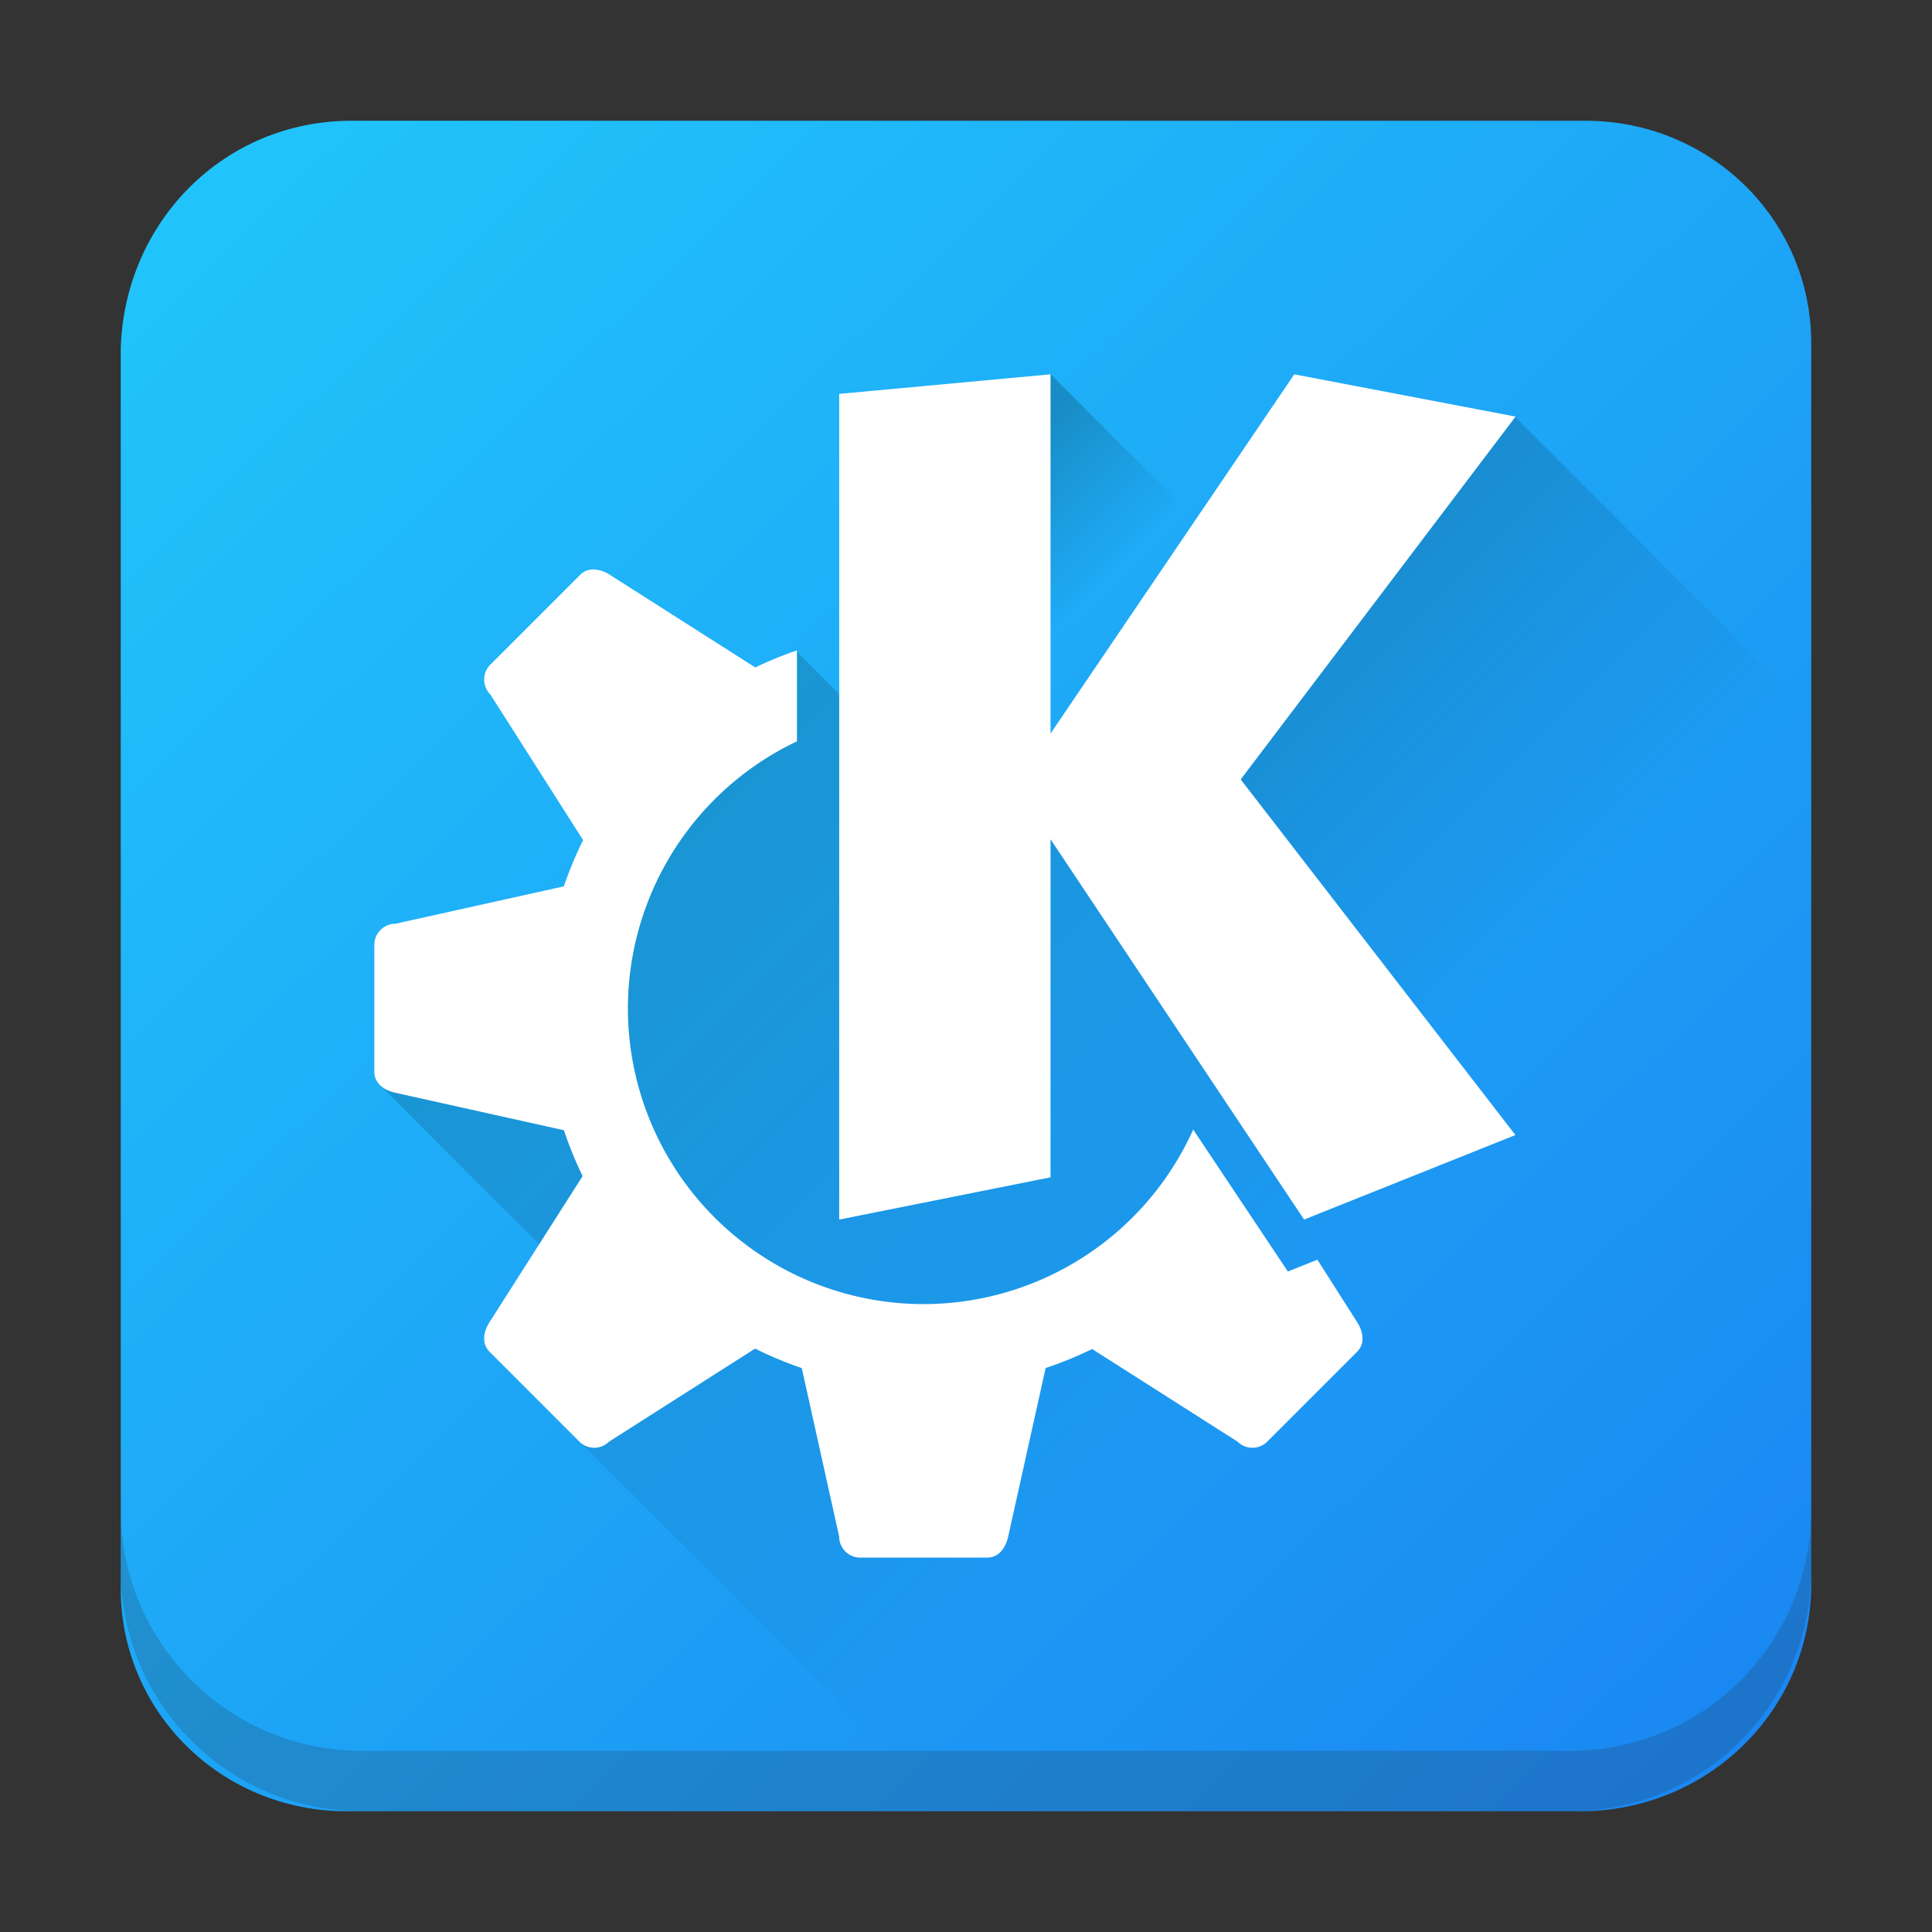
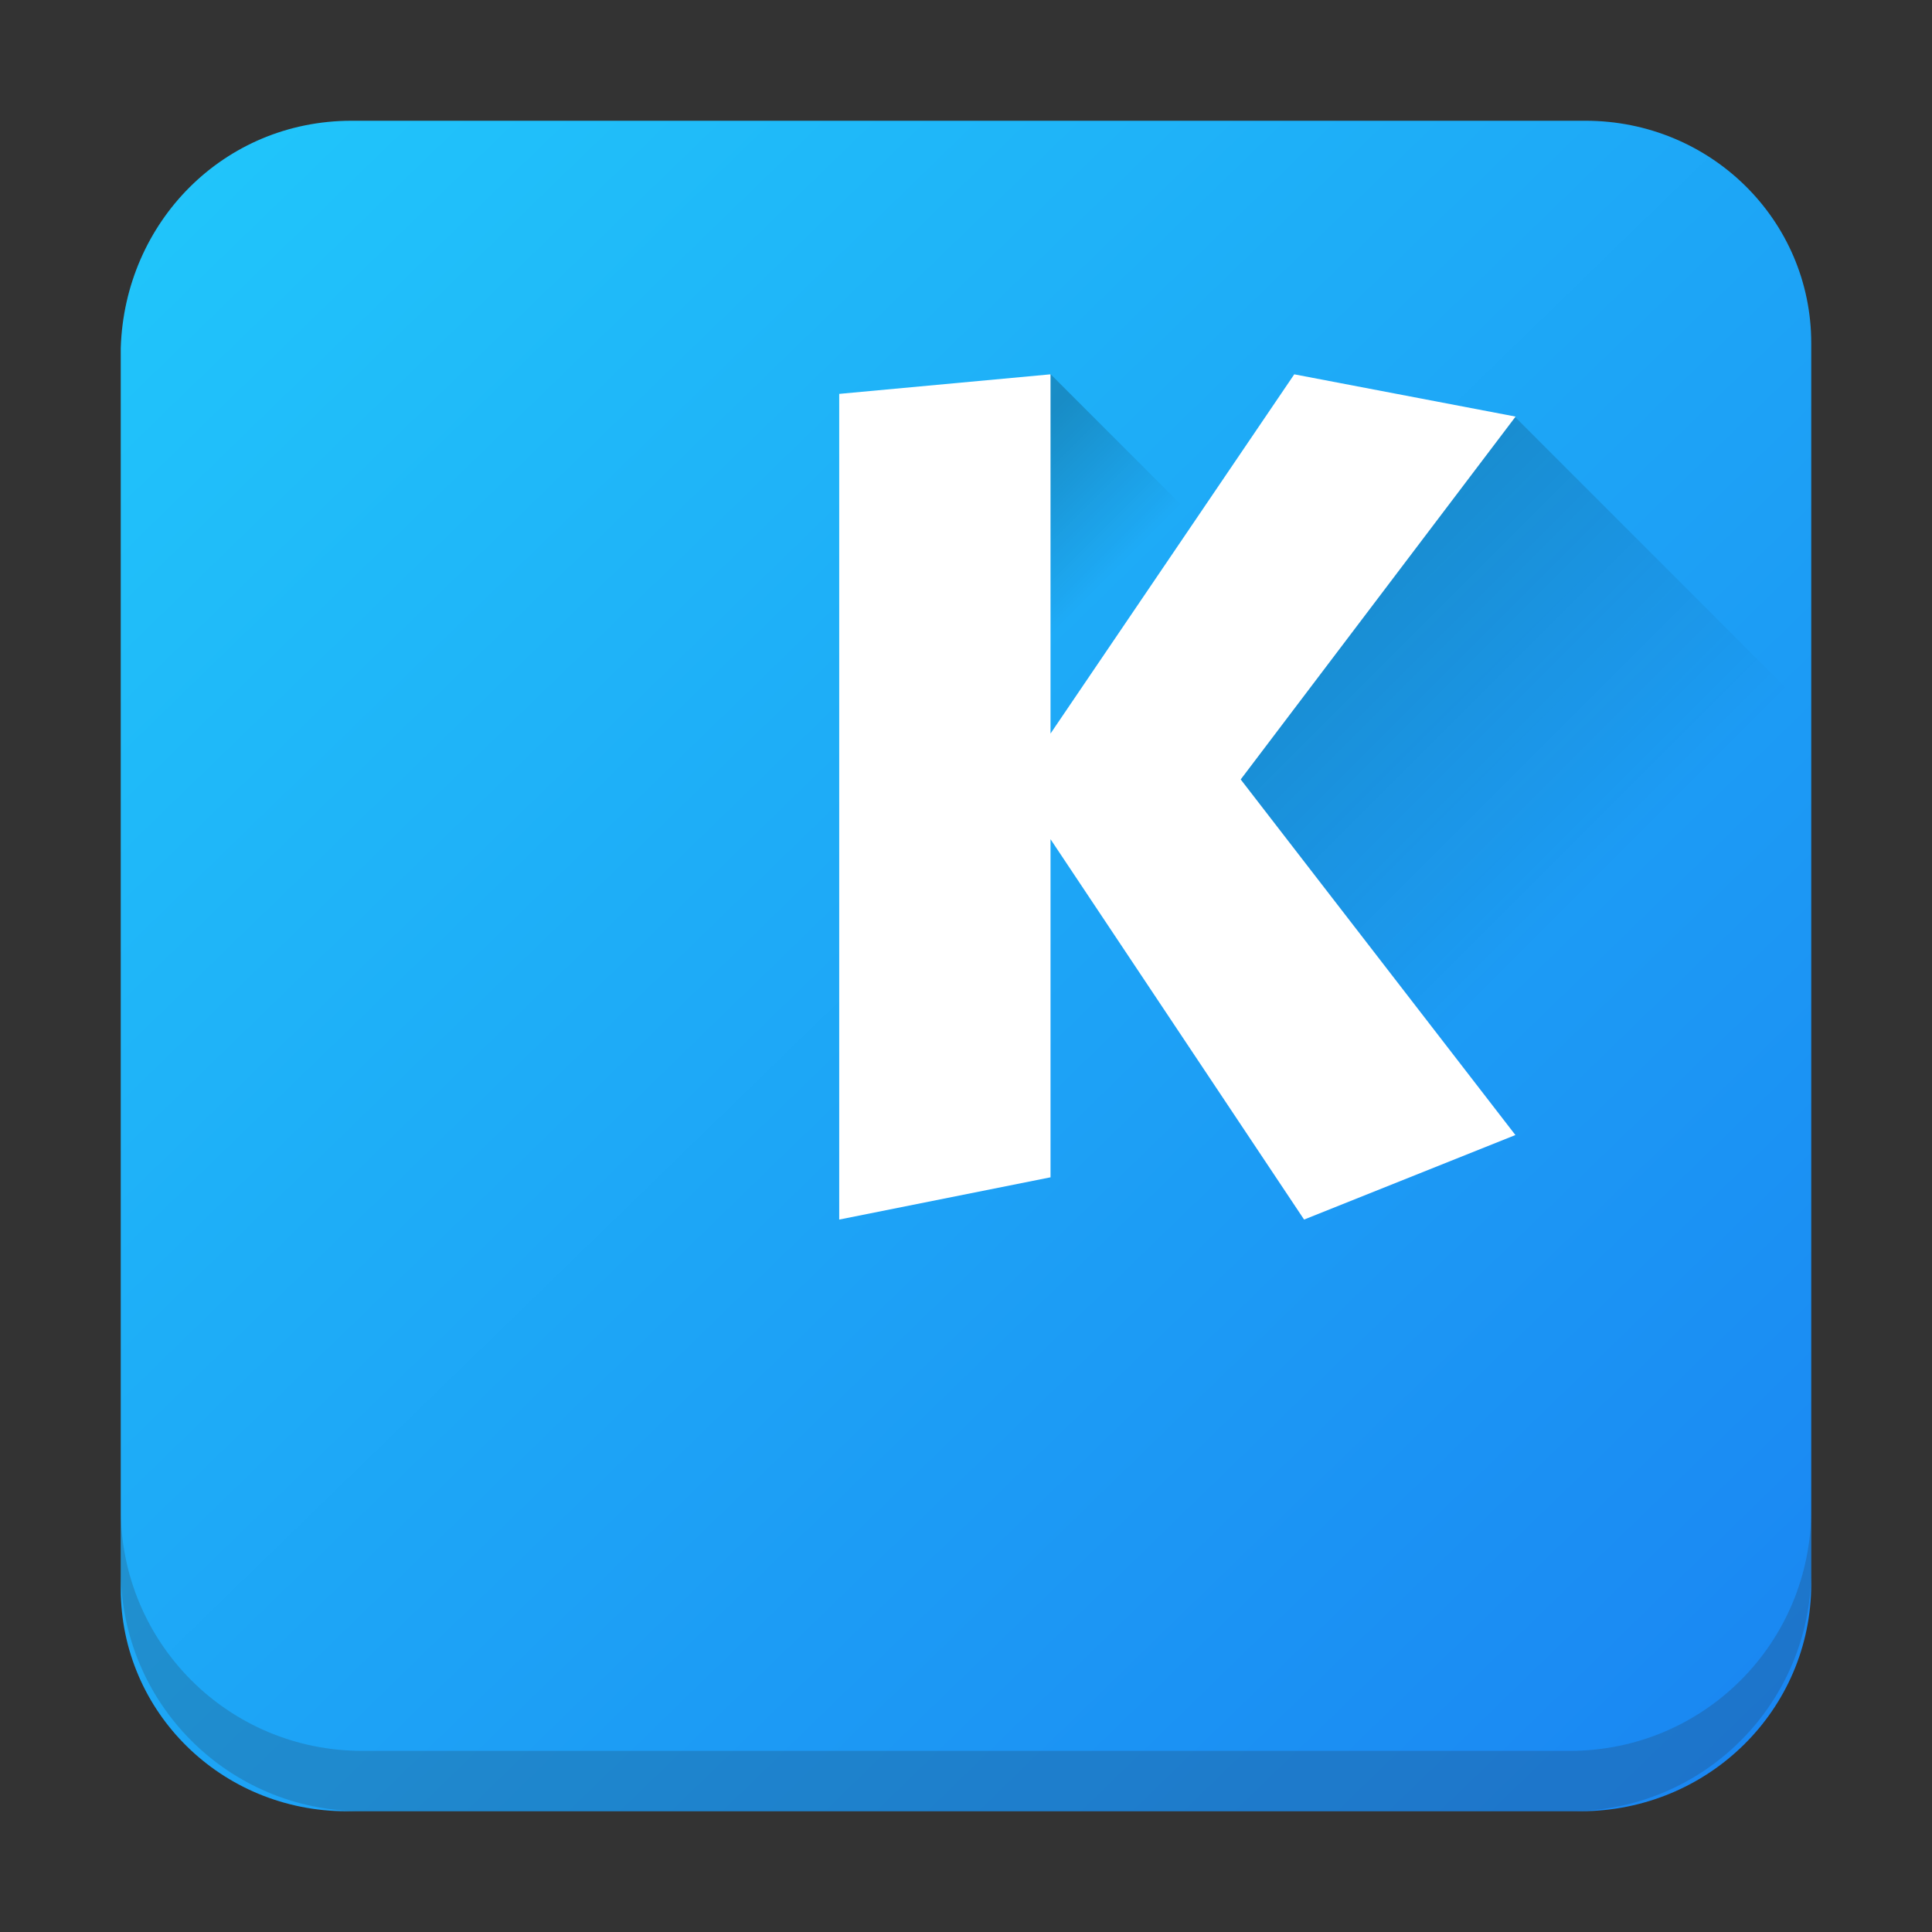
<svg xmlns="http://www.w3.org/2000/svg" xmlns:xlink="http://www.w3.org/1999/xlink" height="32" width="32">
  <rect width="100%" height="100%" fill="#333333" stroke="none" />
  <linearGradient id="a">
    <stop offset="0" />
    <stop offset="1" stop-opacity="0" />
  </linearGradient>
  <linearGradient id="c" gradientUnits="userSpaceOnUse" x1="10.4" x2="23.659" xlink:href="#a" y1="6.9" y2="20.159" />
  <linearGradient id="b" gradientTransform="matrix(.732 0 0 .721 31.454 1.9)" gradientUnits="userSpaceOnUse" x1="-41.26" x2="-2.994" y1="-.883" y2="37.956">
    <stop offset="0" stop-color="#21c9fb" />
    <stop offset="1" stop-color="#1a86f2" />
  </linearGradient>
  <linearGradient id="d" gradientTransform="rotate(45 .566 -1.366) scale(.7)" gradientUnits="userSpaceOnUse" x1="31.021" x2="43.104" xlink:href="#a" y1="-9.896" y2="-9.896" />
  <linearGradient id="e" gradientUnits="userSpaceOnUse" x1="15.801" x2="17.644" xlink:href="#a" y1="8.453" y2="10.296" />
  <path d="M5.823 2C3.705 2 2.064 3.68 2 5.766v20.55C2 28.356 3.668 30 5.74 30h20.437C28.295 30 30 28.32 30 26.234V5.684C30 3.644 28.332 2 26.26 2z" fill="url(#b)" />
  <path d="M2 25v1c0 2.216 1.784 4 4 4h20c2.216 0 4-1.784 4-4v-1c0 2.216-1.784 4-4 4H6c-2.216 0-4-1.784-4-4z" fill="#292c2f" opacity=".2" />
  <g stroke-width=".7">
-     <path d="M14.713 12.309l-1.535-1.536-1.613 1.019-.607 1.394-4.725 4.725 3.225 3.226-1.375 1.223 6.94 6.94h9.946c2.012 0 3.631-1.596 3.631-3.578C22.653 18.385 16 10.4 14.713 12.31z" fill="url(#c)" opacity=".2" />
    <path d="M25.08 6.892l-3.059.824-3.164 6.65 2.743 5.83 7.9 7.9c.316-.55.5-1.184.5-1.863v-14.42z" fill="url(#d)" opacity=".2" />
    <path d="M17.4 6.197l3.172 3.172-2.2 4.658-4.4-4.401z" fill="url(#e)" opacity=".2" />
  </g>
  <g fill="#fff">
-     <path d="M9.846 9.432a.305.305 0 0 0-.238.09l-1.486 1.486a.35.35 0 0 0 0 .495l1.536 2.412a6.3 6.3 0 0 0-.319.766L6.55 15.3a.35.35 0 0 0-.35.35v2.1c0 .194.16.308.35.35l2.79.62c.087.26.19.514.31.76l-1.54 2.416c-.104.163-.137.357 0 .495l1.485 1.486a.35.35 0 0 0 .495 0l2.417-1.54a6.3 6.3 0 0 0 .773.323l.619 2.789c0 .194.156.35.35.35h2.1c.194 0 .308-.16.35-.35l.62-2.79a6.3 6.3 0 0 0 .77-.315l2.407 1.533a.35.35 0 0 0 .495 0l1.486-1.486c.137-.138.104-.332 0-.495l-.657-1.031-.489.195-1.568-2.351A4.9 4.9 0 0 1 15.3 21.6a4.9 4.9 0 0 1-4.9-4.9 4.9 4.9 0 0 1 2.8-4.421v-1.507a6.3 6.3 0 0 0-.69.283l-2.407-1.533a.538.538 0 0 0-.257-.09z" />
    <path d="M17.4 6.2l-3.5.324V20.2l3.5-.7v-5.6l4.2 6.3 3.5-1.4-4.55-5.89 4.553-6.01-3.666-.7-4.037 5.95z" />
  </g>
</svg>